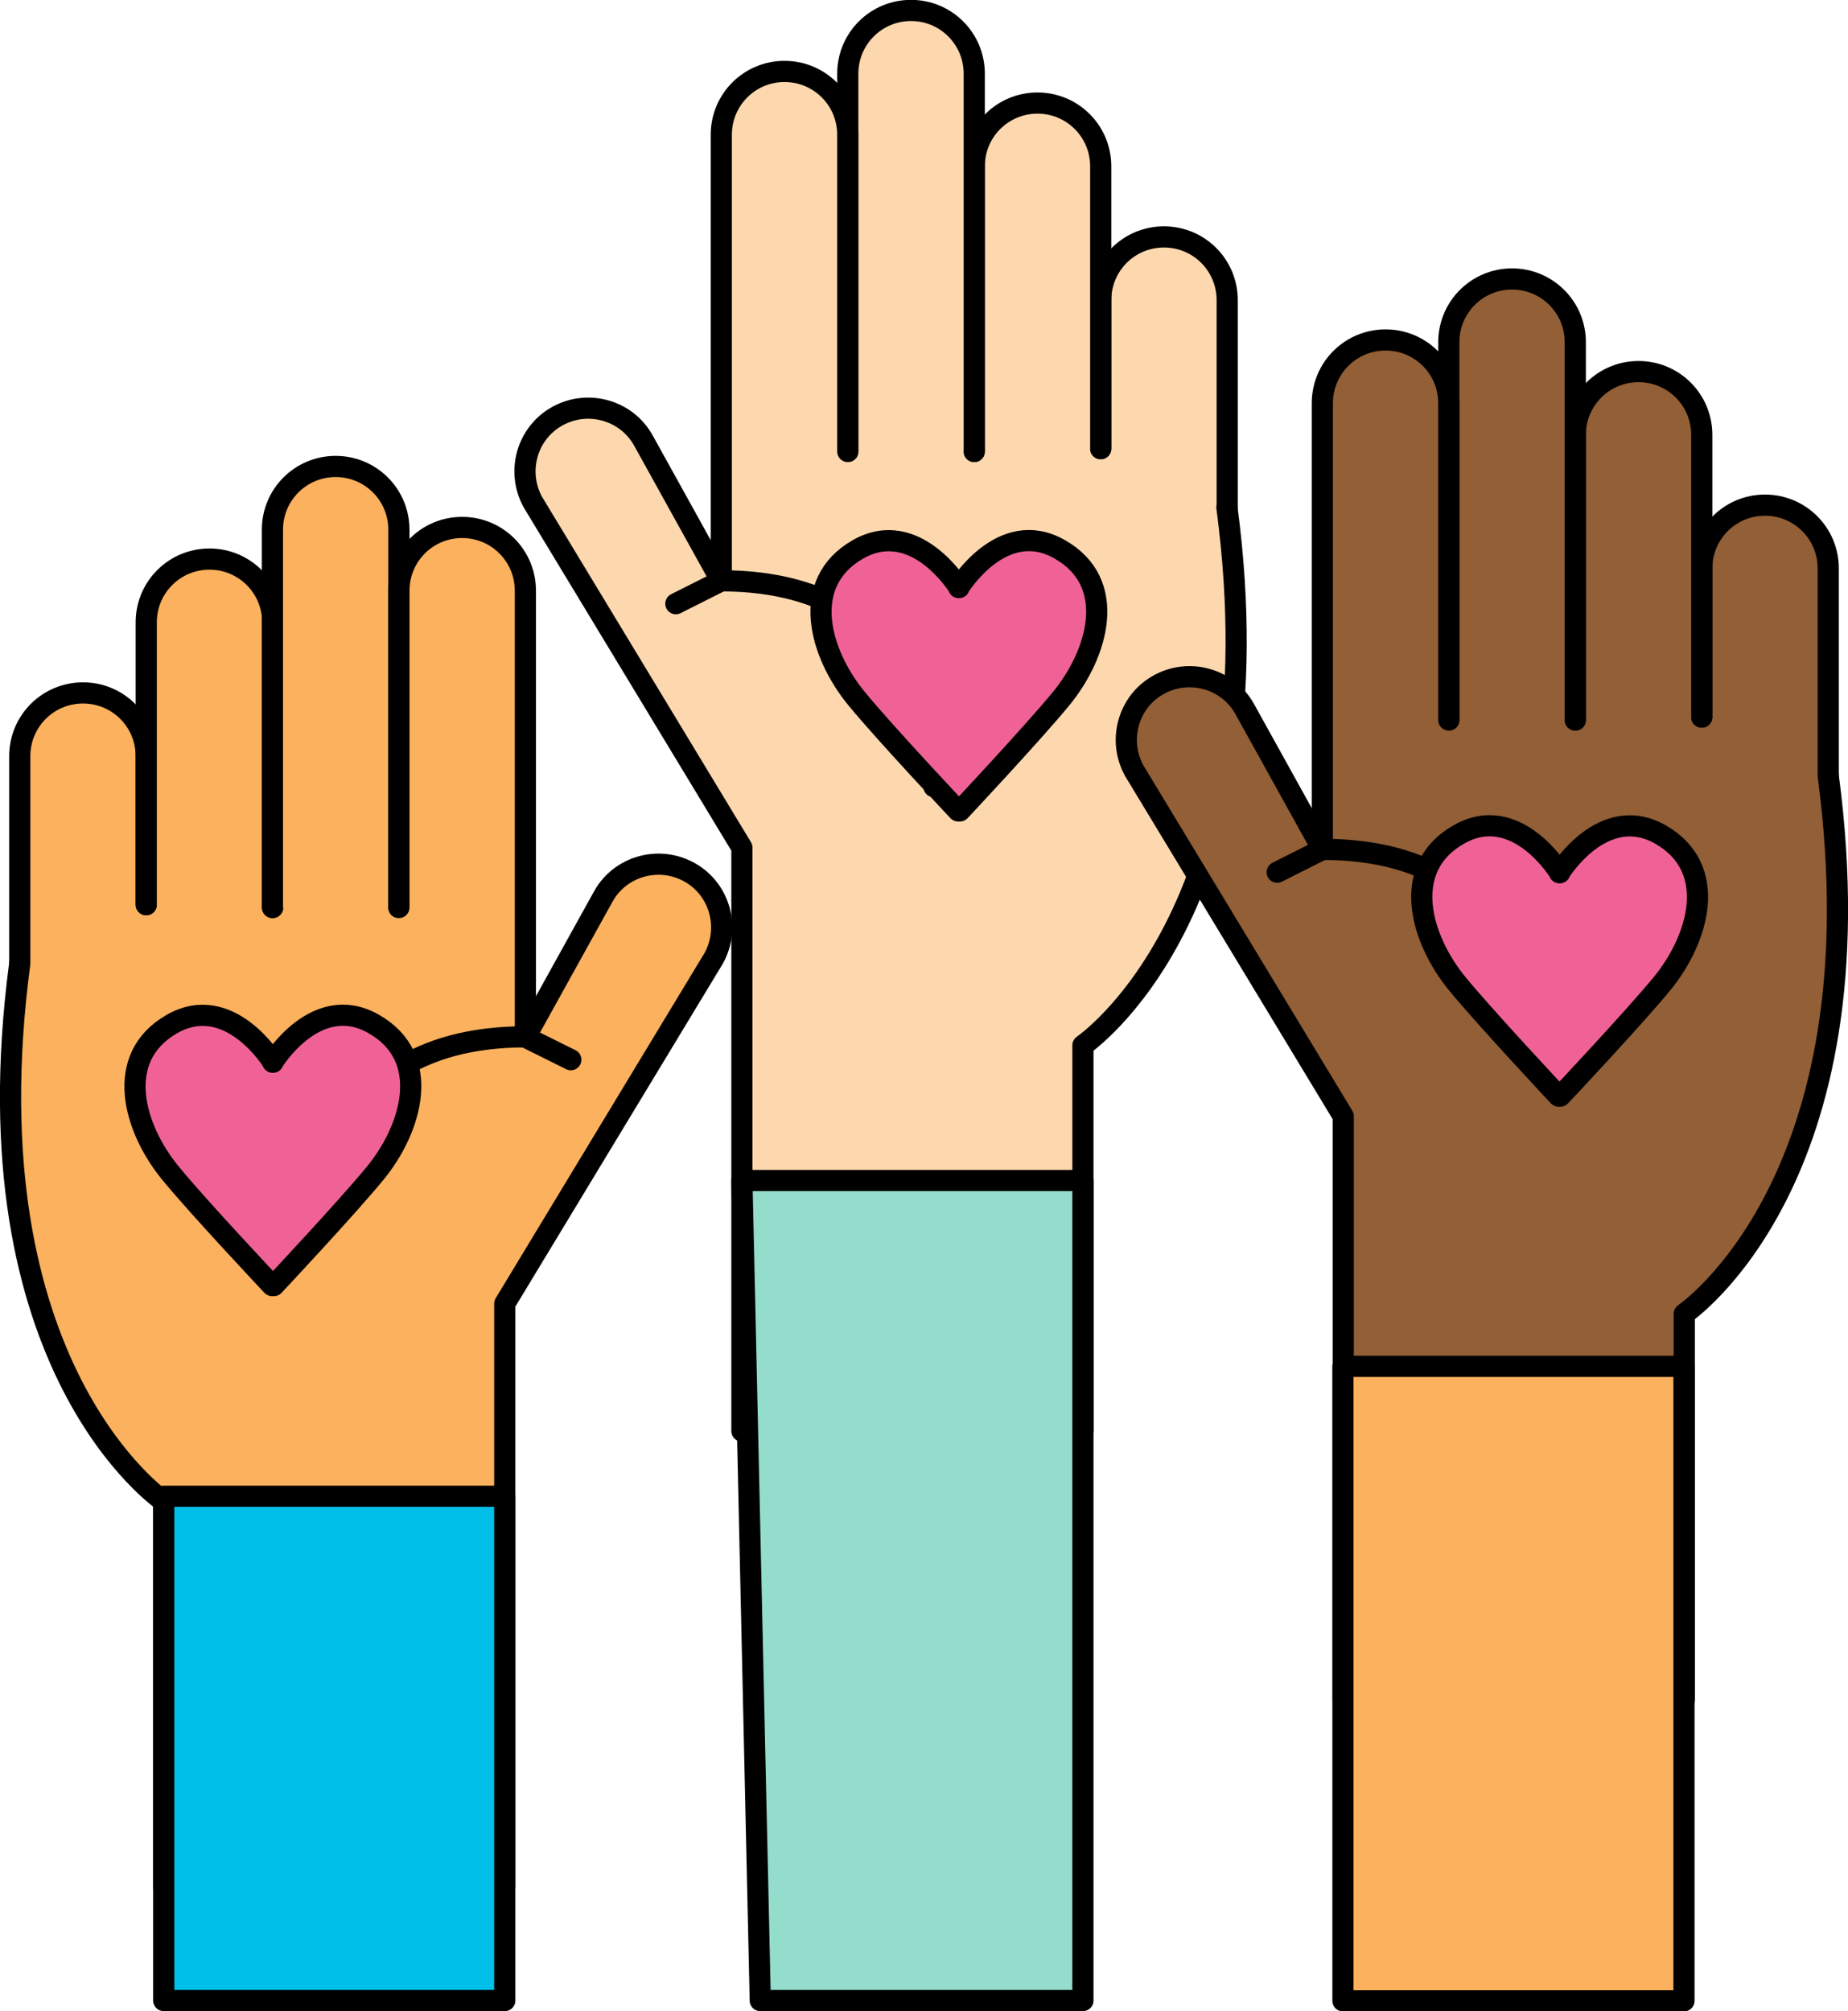
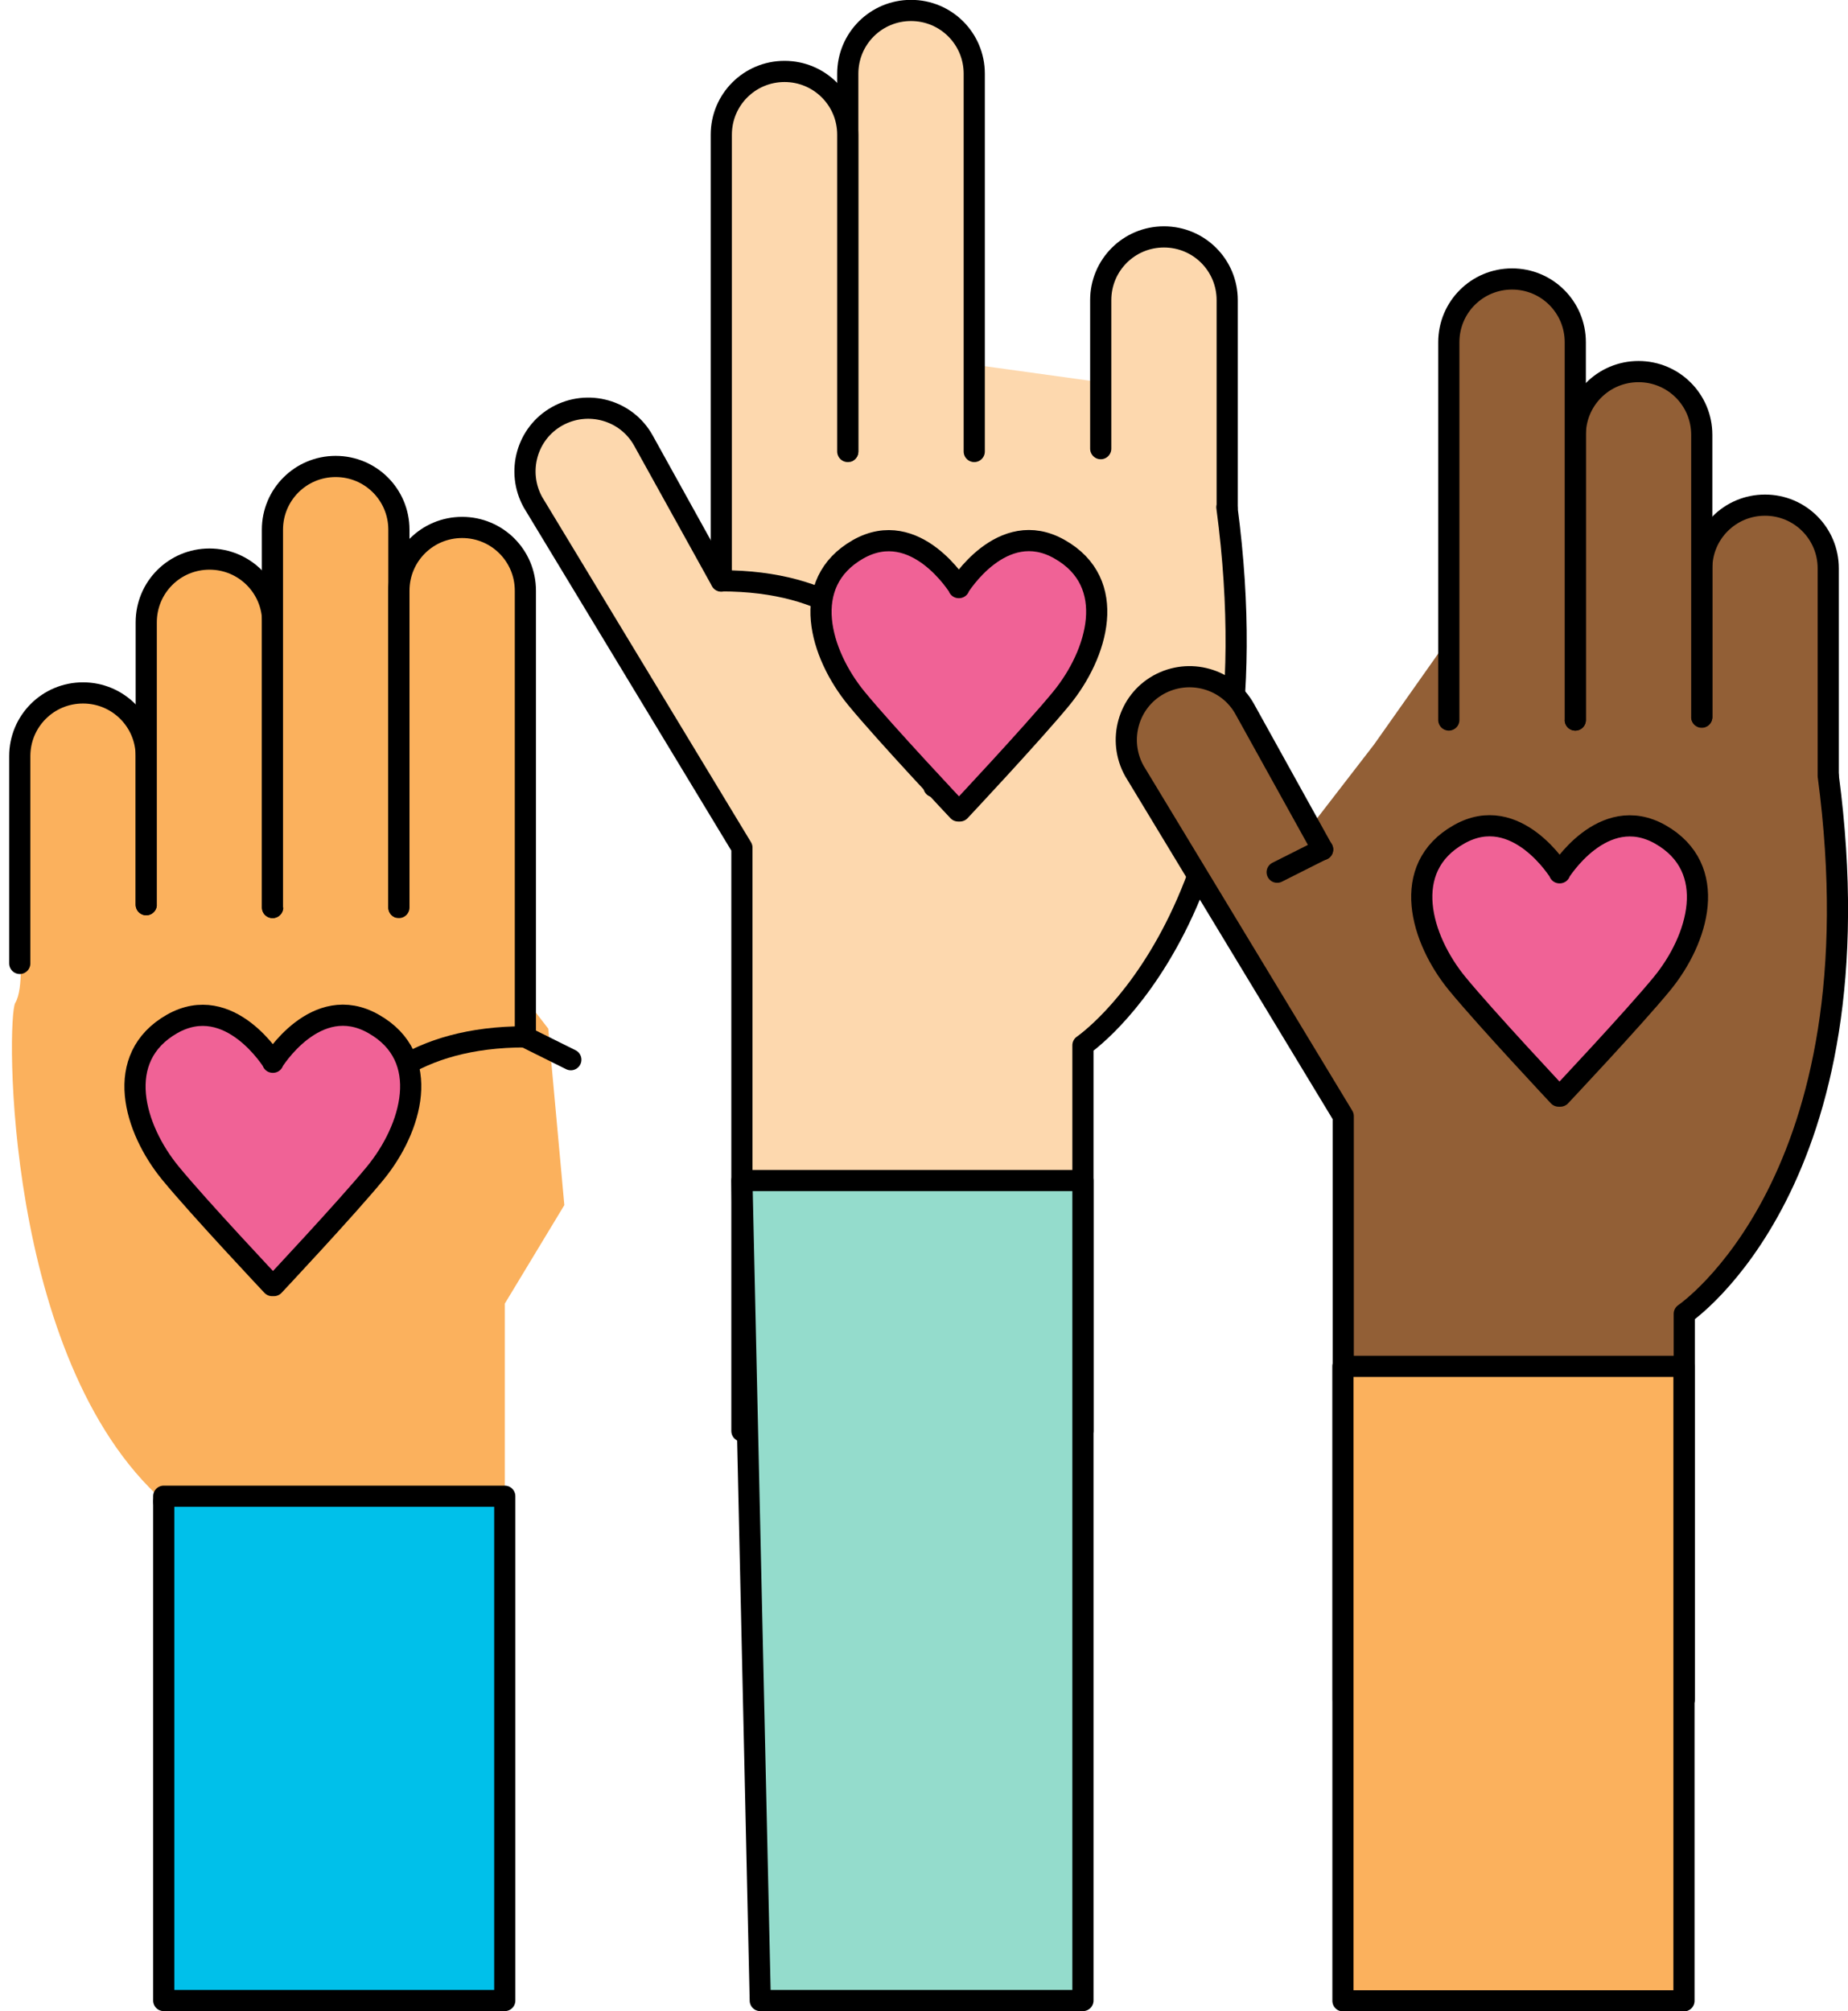
<svg xmlns="http://www.w3.org/2000/svg" id="Layer_2" data-name="Layer 2" width="65.46" height="71.23" viewBox="0 0 65.46 71.23">
  <defs>
    <style>
      .cls-1 {
        fill: #f06296;
      }

      .cls-1, .cls-2, .cls-3, .cls-4, .cls-5, .cls-6, .cls-7 {
        stroke: #000;
        stroke-linecap: round;
        stroke-linejoin: round;
        stroke-width: .75px;
      }

      .cls-2 {
        fill: #94dccc;
      }

      .cls-3, .cls-8 {
        fill: #fdd8ae;
      }

      .cls-9, .cls-7 {
        fill: #fbb15d;
      }

      .cls-4 {
        fill: none;
      }

      .cls-10, .cls-5 {
        fill: #925f36;
      }

      .cls-6 {
        fill: #00c0ea;
      }
    </style>
  </defs>
  <g id="Layer_1-2" data-name="Layer 1">
    <g>
      <path class="cls-9" d="M17.88,55.43v-9.26s2.11-3.49,2.11-3.49l-.57-6.25-2.64-3.42-3.17-4.49-11.79,1.63-1.12,3.42s.15,1.44-.16,1.95c-.31.51-.42,12.62,5.26,17.65v.72s0,2.66,0,2.66l11.74.28.34-1.4Z" />
      <line class="cls-3" x1="5.8" y1="53.18" x2="8.87" y2="53.18" />
      <path class="cls-7" d="M5.18,32.04v-5.26c0-1.24-1-2.24-2.24-2.24h0c-1.24,0-2.24,1-2.24,2.24v7.34" />
-       <path class="cls-7" d="M18.61,36.73l2.76-4.98c.6-1.08,1.97-1.46,3.05-.86h0c1.08.6,1.46,1.97.86,3.05l-7.4,12.23v20.66H5.8v-13.66S-1.2,48.45.7,34.12" />
      <path class="cls-7" d="M9.66,32.14v-10.1c0-1.24-1-2.24-2.24-2.24h0c-1.24,0-2.24,1-2.24,2.24v10" />
      <path class="cls-7" d="M14.13,32.14v-13.38c0-1.24-1-2.24-2.24-2.24h0c-1.24,0-2.24,1-2.24,2.24v13.38" />
      <path class="cls-7" d="M11.08,44.01s-.33-7.29,7.53-7.29v-15.8c0-1.24-1-2.24-2.24-2.24h0c-1.24,0-2.24,1-2.24,2.24v11.22" />
      <line class="cls-4" x1="18.61" y1="36.73" x2="20.22" y2="37.53" />
      <rect class="cls-6" x="5.8" y="52.99" width="12.08" height="17.86" />
      <path class="cls-1" d="M9.66,37.62s1.53-2.52,3.57-1.36c2.11,1.19,1.35,3.72.06,5.29-1.01,1.23-3.59,3.98-3.59,3.98h-.06s-2.59-2.75-3.6-3.98c-1.29-1.57-2.05-4.09.06-5.29,2.04-1.15,3.57,1.36,3.57,1.36Z" />
      <path class="cls-8" d="M26.28,39.28v-9.26s-2.11-3.49-2.11-3.49l.57-6.25,2.64-3.42,3.17-4.49,11.79,1.63,1.12,3.42s-.15,1.44.16,1.95.42,12.62-5.26,17.65v.72s0,2.66,0,2.66l-11.74.28-.34-1.4Z" />
-       <line class="cls-3" x1="38.36" y1="37.03" x2="35.3" y2="37.03" />
      <path class="cls-3" d="M38.99,15.89v-5.26c0-1.24,1-2.24,2.24-2.24h0c1.24,0,2.24,1,2.24,2.24v7.34" />
      <path class="cls-3" d="M25.55,20.58l-2.76-4.98c-.6-1.08-1.97-1.46-3.05-.86h0c-1.08.6-1.46,1.97-.86,3.05l7.4,12.23v20.66s12.08,0,12.08,0v-13.66s7-4.72,5.1-19.05" />
-       <path class="cls-3" d="M34.51,15.99V5.89c0-1.24,1-2.24,2.24-2.24h0c1.24,0,2.24,1,2.24,2.24v10" />
      <path class="cls-3" d="M30.03,15.99V2.61c0-1.24,1-2.24,2.24-2.24h0c1.24,0,2.24,1,2.24,2.24v13.38" />
      <path class="cls-3" d="M33.08,27.86s.33-7.29-7.53-7.29V4.77c0-1.24,1-2.24,2.24-2.24h0c1.24,0,2.24,1,2.24,2.24v11.22" />
-       <line class="cls-4" x1="25.55" y1="20.57" x2="23.94" y2="21.38" />
      <polygon class="cls-2" points="38.36 41.81 26.28 41.81 26.93 70.85 38.36 70.85 38.36 41.81" />
      <path class="cls-1" d="M33.96,20.81s1.53-2.52,3.57-1.36c2.11,1.19,1.35,3.72.06,5.29-1.01,1.23-3.59,3.98-3.59,3.98h-.06s-2.59-2.75-3.6-3.98c-1.29-1.57-2.05-4.09.06-5.29,2.04-1.15,3.57,1.36,3.57,1.36Z" />
      <path class="cls-10" d="M47.57,48.79v-9.26s-2.11-3.49-2.11-3.49l.57-6.25,2.64-3.42,3.17-4.49,11.79,1.63,1.12,3.42s-.15,1.44.16,1.95.42,12.62-5.26,17.65v.72s0,2.66,0,2.66l-11.74.28-.34-1.4Z" />
      <line class="cls-3" x1="59.65" y1="46.53" x2="56.59" y2="46.53" />
      <path class="cls-5" d="M60.28,25.39v-5.26c0-1.24,1-2.24,2.24-2.24h0c1.24,0,2.24,1,2.24,2.24v7.34" />
      <path class="cls-5" d="M46.85,30.09l-2.76-4.98c-.6-1.08-1.97-1.46-3.05-.86h0c-1.08.6-1.46,1.97-.86,3.05l7.4,12.23v20.66s12.08,0,12.08,0v-13.66s7-4.72,5.1-19.05" />
      <path class="cls-5" d="M55.8,25.5v-10.1c0-1.24,1-2.24,2.24-2.24h0c1.24,0,2.24,1,2.24,2.24v10" />
      <path class="cls-5" d="M51.32,25.5v-13.38c0-1.24,1-2.24,2.24-2.24h0c1.24,0,2.24,1,2.24,2.24v13.38" />
-       <path class="cls-5" d="M54.37,37.37s.33-7.29-7.53-7.29v-15.8c0-1.24,1-2.24,2.24-2.24h0c1.24,0,2.24,1,2.24,2.24v11.22" />
      <line class="cls-4" x1="46.85" y1="30.08" x2="45.24" y2="30.89" />
      <rect class="cls-7" x="47.57" y="48.39" width="12.08" height="22.47" />
      <path class="cls-1" d="M55.25,30.91s-1.53-2.52-3.57-1.36c-2.11,1.19-1.35,3.72-.06,5.29,1.01,1.23,3.59,3.98,3.59,3.98h.06s2.59-2.75,3.6-3.98c1.29-1.57,2.05-4.09-.06-5.29-2.04-1.15-3.57,1.36-3.57,1.36Z" />
    </g>
  </g>
</svg>